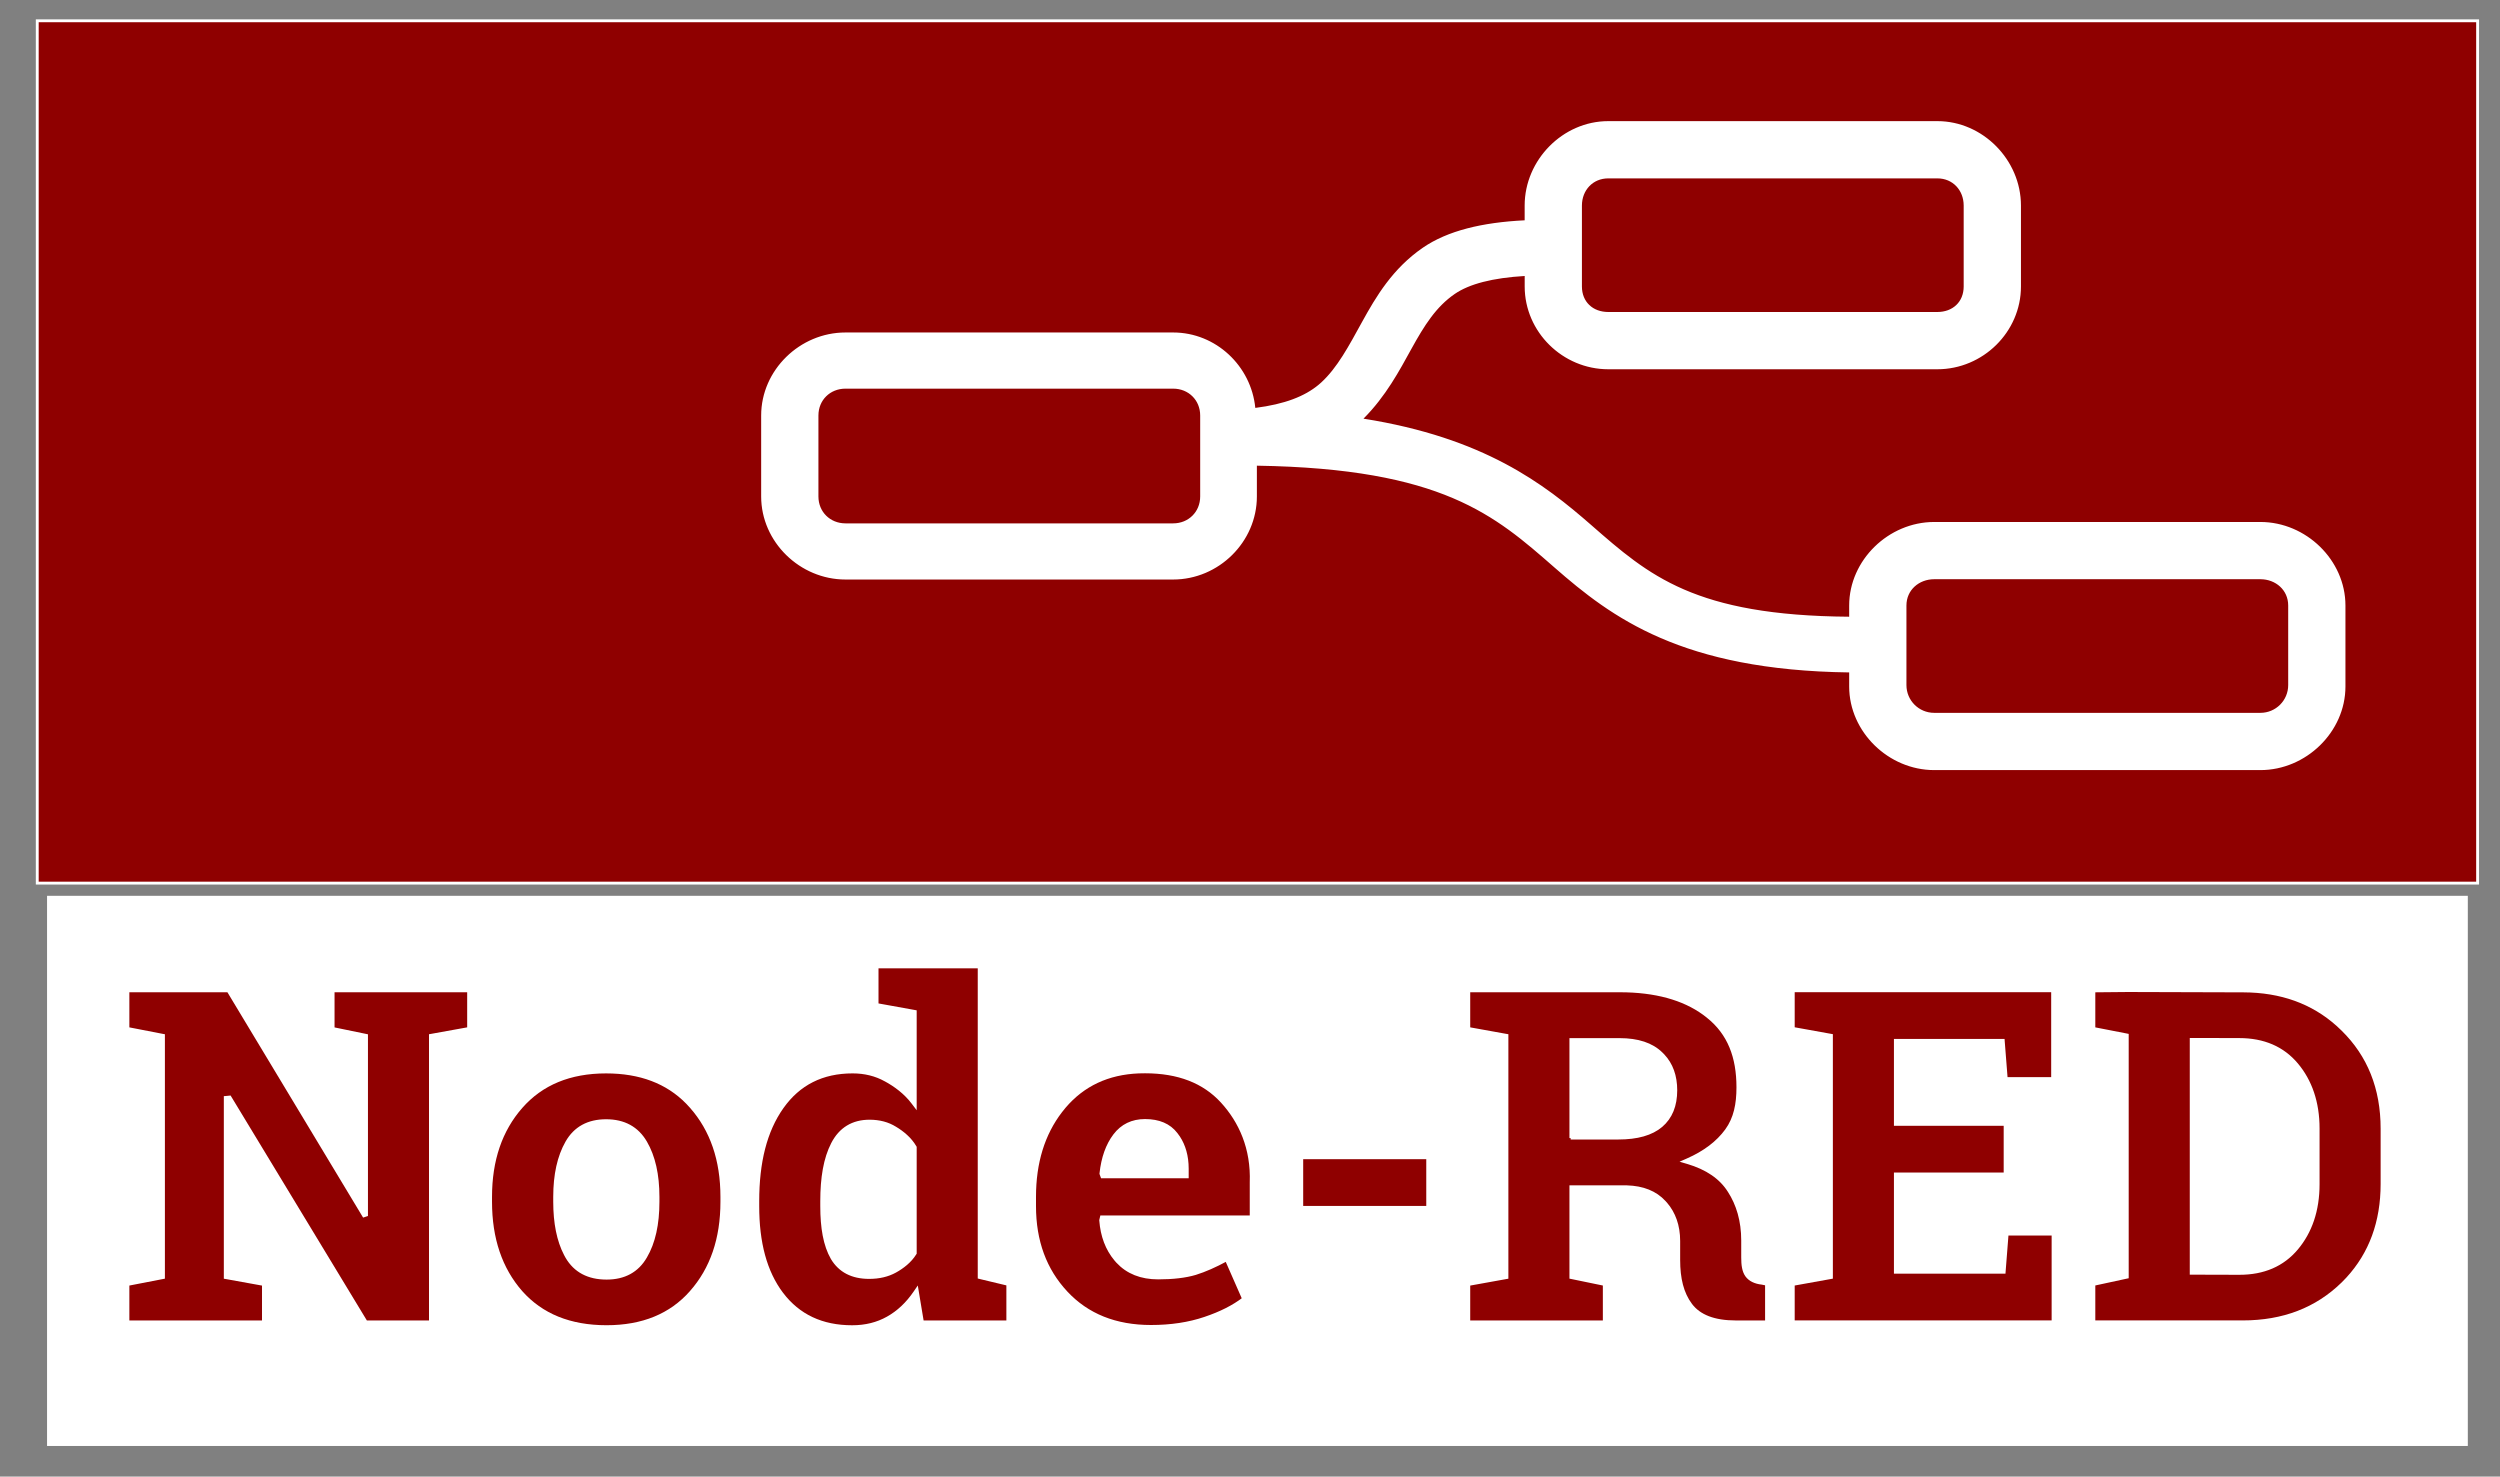
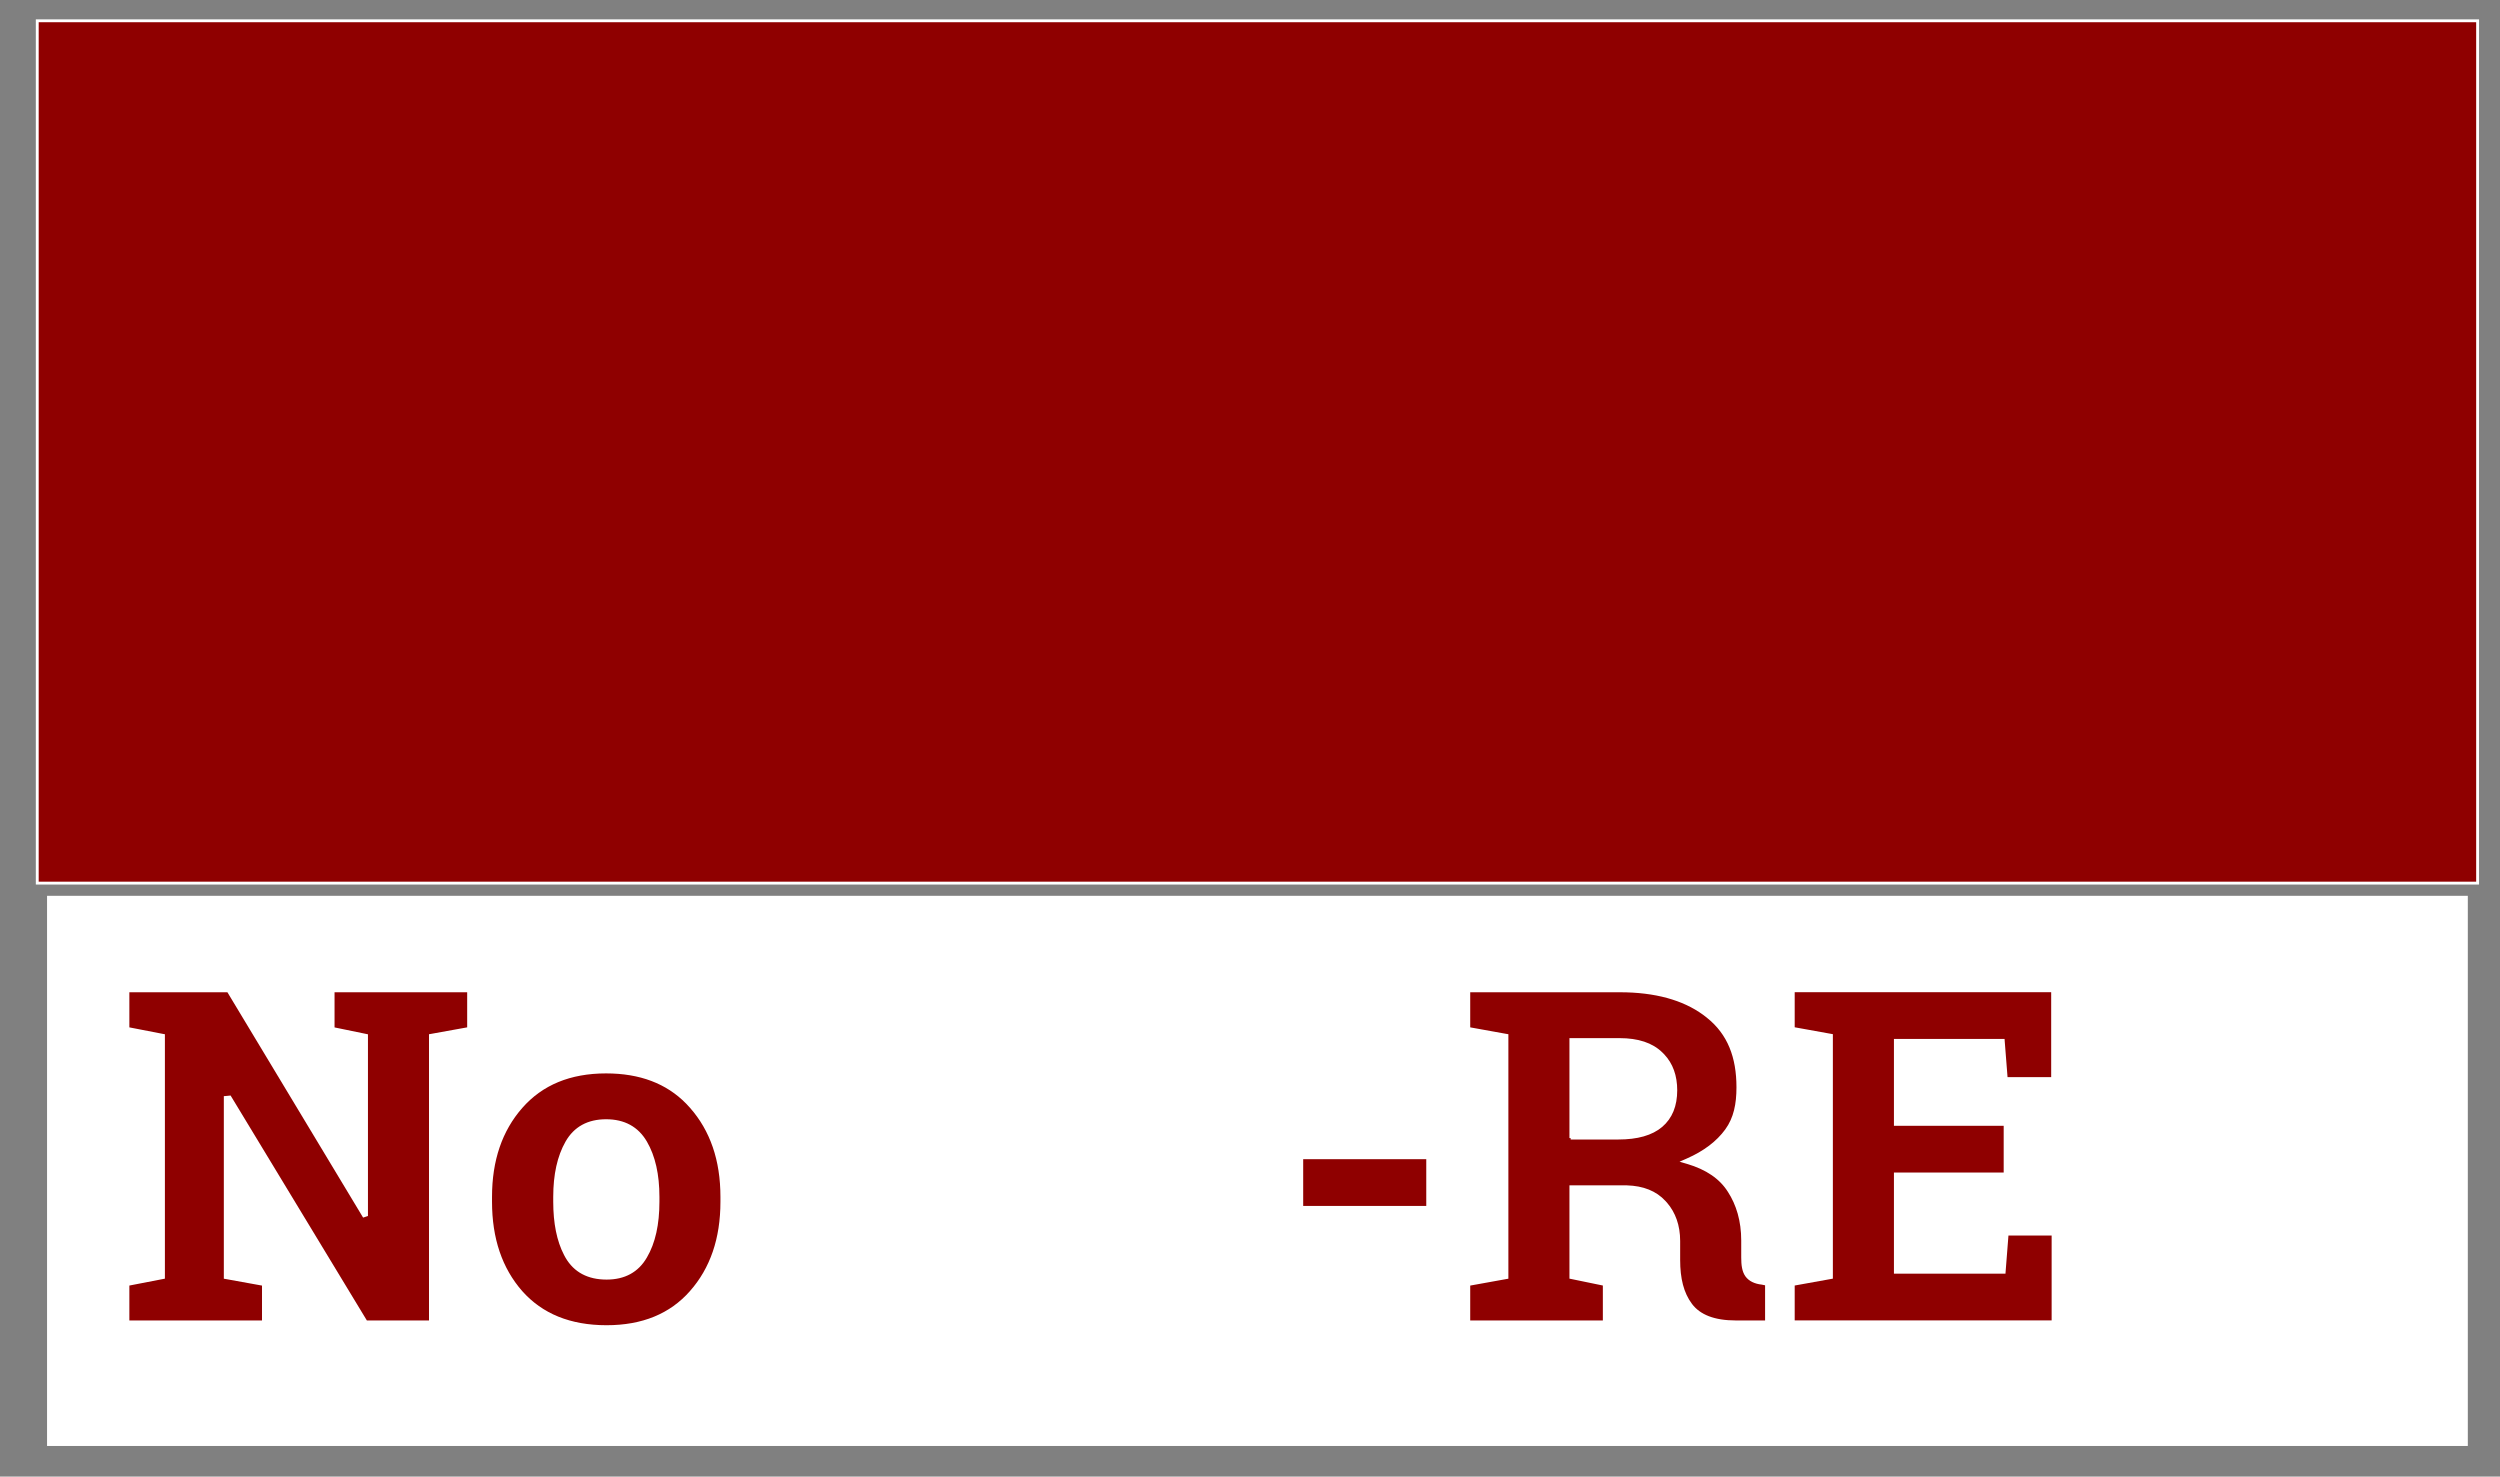
<svg xmlns="http://www.w3.org/2000/svg" width="171" height="101" viewBox="0 0 171 101" fill="none">
  <rect x="0" y="0" width="171" height="101" fill="#808080" stroke="none" />
  <path d="M169.468 1.422V60.405H2.548V1.422H169.468Z" fill="#8F0000" stroke="white" stroke-width="0.196" />
  <path d="M167.646 62.426H4.371V97.752H167.646V62.426Z" fill="white" stroke="white" stroke-width="2.305" />
-   <path d="M132.299 39.227C131.06 39.227 130.009 40.123 130.009 41.418V46.86C130.009 48.128 131.031 49.15 132.299 49.15H154.613C155.88 49.15 156.904 48.128 156.904 46.86V41.418C156.904 40.123 155.852 39.227 154.613 39.227H132.299ZM57.83 26.192C56.566 26.192 55.589 27.149 55.589 28.42V33.959C55.589 35.229 56.566 36.189 57.83 36.19H80.243C81.507 36.19 82.484 35.229 82.484 33.959V28.42C82.484 27.149 81.507 26.192 80.243 26.192H57.83ZM110.004 11.81C108.721 11.811 107.812 12.807 107.812 14.059V19.598C107.812 20.22 108.036 20.762 108.439 21.146C108.84 21.53 109.392 21.732 110.004 21.732H132.515C133.128 21.732 133.679 21.53 134.08 21.146C134.483 20.762 134.707 20.22 134.707 19.598V14.059C134.707 12.807 133.799 11.811 132.515 11.81H110.004ZM126.875 45.609L126.488 45.603C120.804 45.528 116.798 44.599 113.737 43.277C110.676 41.955 108.537 40.231 106.588 38.526C104.548 36.743 102.59 35.011 99.534 33.713C96.48 32.416 92.356 31.561 85.976 31.461L85.579 31.454V33.959C85.579 36.852 83.144 39.248 80.243 39.248H57.83C54.925 39.248 52.455 36.848 52.455 33.959V28.42C52.455 25.531 54.925 23.133 57.83 23.133H80.243C82.963 23.133 85.213 25.27 85.473 27.939L85.513 28.339L85.913 28.289C87.977 28.028 89.416 27.47 90.435 26.625L90.634 26.452C91.803 25.38 92.6 23.856 93.519 22.189C94.45 20.501 95.552 18.634 97.552 17.261C99.149 16.165 101.425 15.602 104.306 15.46L104.678 15.441V14.059C104.679 11.157 107.112 8.677 110.004 8.677H132.516C135.408 8.677 137.841 11.157 137.842 14.059V19.598C137.841 22.489 135.418 24.866 132.516 24.866H110.006C107.104 24.866 104.681 22.489 104.68 19.598V18.463L104.265 18.487C102.041 18.619 100.37 19.038 99.285 19.782C97.923 20.717 97.086 22.063 96.201 23.667C95.373 25.169 94.475 26.866 92.985 28.36L92.443 28.903L93.201 29.023C101.339 30.315 105.368 33.396 108.602 36.225C110.565 37.941 112.37 39.525 115.025 40.676C117.682 41.827 121.162 42.536 126.48 42.575L126.875 42.578V41.418C126.875 38.53 129.393 36.095 132.299 36.095H154.613C157.519 36.095 160.037 38.53 160.037 41.418V46.957C160.037 49.846 157.519 52.283 154.613 52.283H132.299C129.393 52.283 126.875 49.846 126.875 46.957V45.609Z" fill="white" stroke="white" stroke-width="0.783" />
  <path d="M25.07 70.826L24.991 70.81L22.785 70.355V67.772H32.053V70.353L29.523 70.81L29.442 70.824V90.417H25.038L15.753 75.09L15.721 75.037L15.66 75.043L15.497 75.06L15.408 75.067V87.381L15.489 87.395L18.019 87.852V90.417H8.75V87.851L11.102 87.395L11.181 87.38V70.824L11.102 70.81L8.75 70.353V67.772H15.61L24.84 83.099L24.88 83.166L24.956 83.141L25.07 83.103V70.826Z" fill="#8F0000" stroke="white" stroke-width="0.196" />
  <path d="M41.458 73.323C43.789 73.323 45.632 74.023 46.999 75.417L47.266 75.705C48.67 77.294 49.376 79.346 49.376 81.868V82.198C49.376 84.731 48.67 86.787 47.266 88.376V88.377C45.876 89.952 43.955 90.743 41.489 90.743C38.991 90.743 37.048 89.951 35.647 88.376C34.255 86.787 33.556 84.73 33.556 82.198V81.868C33.556 79.357 34.255 77.31 35.648 75.721C37.049 74.124 38.982 73.323 41.458 73.323ZM41.458 76.655C40.234 76.655 39.331 77.147 38.768 78.133C38.214 79.104 37.939 80.351 37.939 81.868V82.198C37.939 83.659 38.18 84.861 38.668 85.797L38.768 85.981C39.332 86.946 40.246 87.426 41.489 87.426C42.702 87.426 43.599 86.939 44.162 85.964C44.728 85.003 45.007 83.745 45.007 82.197V81.868C45.007 80.351 44.728 79.103 44.162 78.132C43.588 77.147 42.681 76.655 41.458 76.655Z" fill="#8F0000" stroke="white" stroke-width="0.196" />
-   <path d="M62.603 78.469L62.589 78.446C62.264 77.883 61.738 77.453 61.239 77.155H61.238C60.739 76.842 60.152 76.687 59.479 76.686C58.905 76.686 58.403 76.815 57.977 77.074C57.551 77.334 57.207 77.72 56.944 78.231C56.421 79.244 56.205 80.559 56.205 82.166V82.495C56.205 83.987 56.41 85.179 56.914 86.059L56.915 86.06C57.438 86.941 58.29 87.378 59.448 87.378C60.13 87.378 60.727 87.239 61.236 86.958C61.735 86.682 62.262 86.279 62.588 85.747L62.603 85.724V78.469ZM62.603 69.189L62.522 69.174L59.992 68.717V66.138H66.976V87.373L67.051 87.392L68.934 87.843V90.42H63.092L62.76 88.425L62.72 88.184L62.582 88.386C62.056 89.159 61.434 89.744 60.717 90.144C60.012 90.542 59.202 90.746 58.286 90.746C56.222 90.746 54.626 89.991 53.486 88.491H53.485C52.352 86.987 51.832 84.992 51.832 82.495V82.166C51.832 79.501 52.358 77.364 53.503 75.744C54.645 74.13 56.246 73.322 58.318 73.322C59.15 73.322 59.897 73.507 60.561 73.875H60.562C61.233 74.237 61.925 74.752 62.426 75.417L62.603 75.65V69.189Z" fill="#8F0000" stroke="white" stroke-width="0.196" />
-   <path d="M78.321 73.315C80.59 73.315 82.34 73.991 83.582 75.347C84.832 76.71 85.667 78.553 85.581 80.877V83.236H75.341L75.323 83.312L75.291 83.447L75.288 83.462L75.289 83.477C75.369 84.543 75.706 85.438 76.305 86.155L76.429 86.297C77.12 87.042 78.052 87.411 79.215 87.411C80.235 87.411 81.087 87.311 81.769 87.108H81.77C82.42 86.905 83.126 86.593 83.889 86.178L85.055 88.834C84.374 89.359 83.495 89.806 82.415 90.169C81.319 90.541 80.09 90.728 78.729 90.728C76.304 90.728 74.376 89.952 72.933 88.406C71.488 86.858 70.764 84.891 70.764 82.497V81.869C70.764 79.524 71.365 77.574 72.564 76.012L72.811 75.705C74.096 74.198 75.787 73.407 77.894 73.322L78.321 73.315ZM78.321 76.642C77.444 76.642 76.746 76.978 76.235 77.652C75.73 78.319 75.421 79.19 75.305 80.259L75.303 80.281L75.358 80.432L75.381 80.495H81.208V79.939C81.208 79.072 80.994 78.354 80.621 77.789L80.452 77.557C79.98 76.942 79.262 76.642 78.321 76.642Z" fill="#8F0000" stroke="white" stroke-width="0.196" />
  <path d="M97.655 79.19V82.584H89.04V79.19H97.655Z" fill="#8F0000" stroke="white" stroke-width="0.196" />
  <path d="M107.448 77.745H107.529V77.844H110.698C111.985 77.844 112.97 77.569 113.633 77.004C114.297 76.437 114.624 75.623 114.624 74.576C114.624 73.595 114.337 72.792 113.757 72.178L113.636 72.058C112.984 71.417 112.025 71.106 110.776 71.106H107.448V77.745ZM103.075 70.823L102.995 70.81L100.465 70.353V67.772H110.776L111.254 67.779C113.605 67.849 115.456 68.438 116.817 69.538V69.539C118.263 70.697 118.872 72.302 118.872 74.372C118.872 75.513 118.685 76.487 118.086 77.311C117.481 78.141 116.592 78.816 115.412 79.334L115.166 79.442L115.424 79.518C116.756 79.91 117.701 80.563 118.27 81.469L118.271 81.47C118.856 82.373 119.198 83.499 119.198 84.852V86.013C119.198 86.516 119.248 86.936 119.466 87.246L119.467 87.247C119.687 87.549 120.046 87.719 120.523 87.773V87.772L120.83 87.834V90.417H118.73C117.25 90.417 116.235 90.019 115.655 89.248C115.066 88.466 114.825 87.45 114.825 86.186V84.883C114.825 83.823 114.503 82.972 113.956 82.336L113.844 82.212C113.236 81.551 112.377 81.209 111.281 81.177H107.448V87.379L107.527 87.395L109.733 87.85V90.417H100.465V87.852L102.995 87.395L103.075 87.381V70.823Z" fill="#8F0000" stroke="white" stroke-width="0.196" />
  <path d="M125.27 70.819L125.19 70.805L122.659 70.348V67.767H140.399V73.772H137.225L137.027 71.251L137.021 71.16H129.643V76.905H137.15V80.299H129.643V87.022H137.083L137.09 86.933L137.287 84.412H140.43V90.413H122.659V87.848L125.19 87.392L125.27 87.377V70.819Z" fill="#8F0000" stroke="white" stroke-width="0.196" />
-   <path d="M149.878 87.089H149.975L153.165 87.098C154.832 87.102 156.148 86.533 157.099 85.399C158.047 84.271 158.56 82.806 158.56 80.998V77.186C158.56 75.399 158.047 73.93 157.099 72.802C156.148 71.668 154.832 71.104 153.166 71.103L149.976 71.095H149.878V87.089ZM145.505 70.799L145.426 70.783L143.221 70.353V67.777L145.557 67.755L153.4 67.779H153.447C156.023 67.788 158.17 68.559 159.893 70.103L160.234 70.425C162.023 72.183 162.933 74.434 162.933 77.202V80.982C162.933 83.588 162.133 85.749 160.559 87.457L160.234 87.792C158.445 89.54 156.17 90.415 153.4 90.415H143.221V87.847L145.428 87.369L145.505 87.353V70.799Z" fill="#8F0000" stroke="white" stroke-width="0.196" />
</svg>